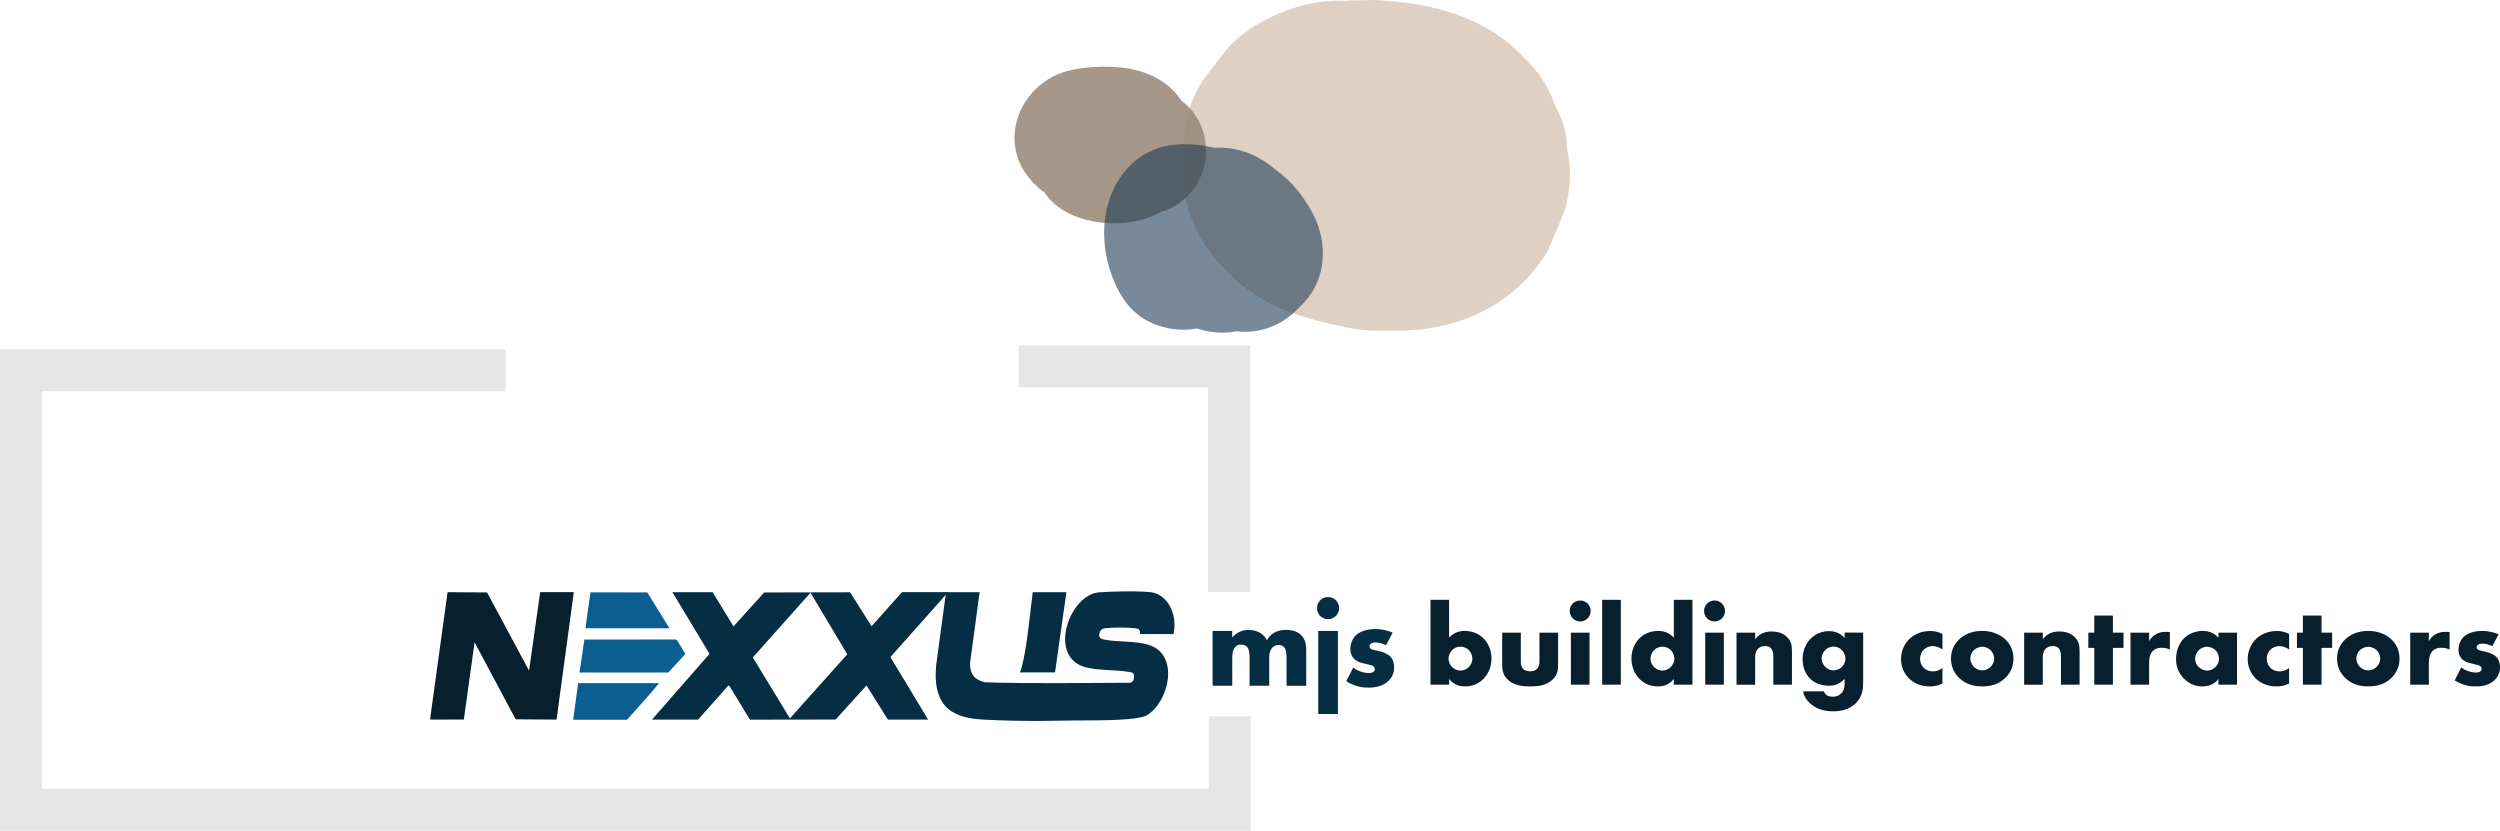
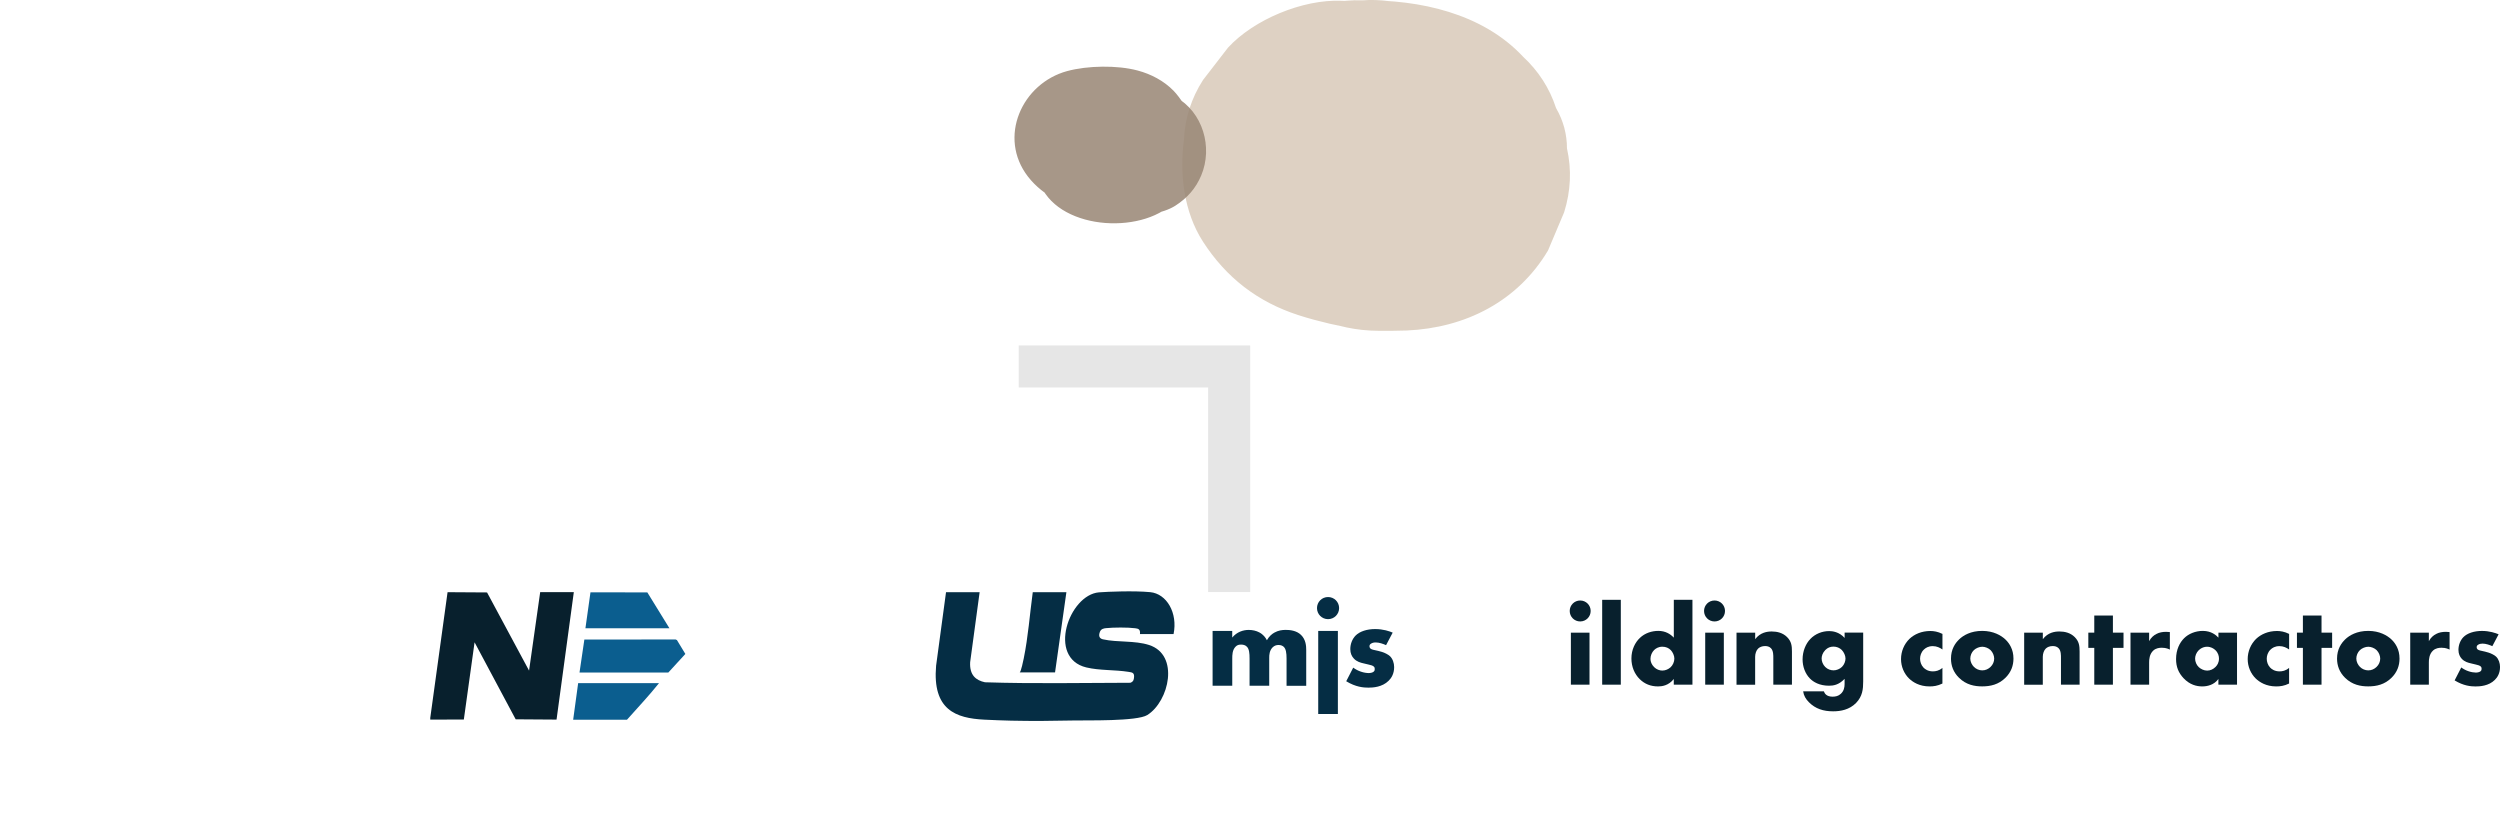
<svg xmlns="http://www.w3.org/2000/svg" id="Layer_2" data-name="Layer 2" viewBox="0 0 773.07 256.91">
  <defs>
    <style>
      .cls-1 {
        fill: #e6e6e6;
      }

      .cls-2 {
        fill: #08202d;
      }

      .cls-3 {
        fill: #052d44;
      }

      .cls-4 {
        opacity: .86;
      }

      .cls-5 {
        opacity: .59;
      }

      .cls-6 {
        fill: #c7b299;
      }

      .cls-7 {
        fill: #0b5e8f;
      }

      .cls-8 {
        fill: #736357;
      }

      .cls-9 {
        fill: #1b3a54;
      }

      .cls-10 {
        fill: #998675;
      }
    </style>
  </defs>
  <g id="module_06">
    <g>
      <polygon class="cls-1" points="386.59 183.08 373.59 183.08 373.59 119.82 315.02 119.82 315.02 106.82 386.59 106.82 386.59 183.08" />
-       <polygon class="cls-1" points="386.77 256.91 0 256.91 0 107.97 156.35 107.97 156.35 120.97 13 120.97 13 243.91 373.77 243.91 373.77 221.51 386.77 221.51 386.77 256.91" />
    </g>
    <g>
-       <path class="cls-2" d="M448.1,185.48v11.7c1.04-1.12,2.59-2.09,4.79-2.09,1.98,0,4.1.65,5.69,2.16,1.48,1.4,2.63,3.63,2.63,6.37,0,2.56-.97,4.82-2.59,6.41-1.51,1.48-3.35,2.23-5.65,2.23-1.12,0-3.24-.22-4.86-2.3v1.76h-5.76v-26.24h5.76ZM454.19,206.28c.76-.76,1.12-1.69,1.12-2.52,0-1.08-.47-2.09-1.12-2.74-.5-.5-1.33-1.04-2.56-1.04-1.08,0-1.98.4-2.63,1.08-.58.61-1.08,1.69-1.08,2.59,0,.97.47,2.05,1.22,2.74.61.54,1.55.97,2.48.97.83,0,1.76-.29,2.56-1.08Z" />
-       <path class="cls-2" d="M470.28,195.63v9c0,.65.11,1.66.86,2.34.58.5,1.33.61,2.02.61.72,0,1.4-.07,2.05-.68.72-.72.83-1.55.83-2.27v-9h5.76v10.04c0,1.37-.11,2.84-1.55,4.32-1.98,2.05-4.75,2.27-6.95,2.27-2.41,0-5.36-.25-7.27-2.3-1.22-1.3-1.51-2.74-1.51-4.28v-10.04h5.76Z" />
      <path class="cls-2" d="M488.64,185.69c1.8,0,3.24,1.44,3.24,3.24s-1.44,3.24-3.24,3.24-3.24-1.44-3.24-3.24,1.44-3.24,3.24-3.24ZM491.52,195.63v16.09h-5.76v-16.09h5.76Z" />
      <path class="cls-2" d="M501.2,185.48v26.24h-5.76v-26.24h5.76Z" />
      <path class="cls-2" d="M523.34,211.72h-5.76v-1.76c-1.62,2.09-3.74,2.3-4.86,2.3-2.3,0-4.14-.76-5.65-2.23-1.62-1.58-2.59-3.85-2.59-6.41,0-2.74,1.15-4.97,2.63-6.37,1.58-1.51,3.71-2.16,5.69-2.16,2.2,0,3.74.97,4.79,2.09v-11.7h5.76v26.24ZM516.54,206.39c.76-.68,1.22-1.76,1.22-2.74,0-.9-.5-1.98-1.08-2.59-.65-.68-1.55-1.08-2.63-1.08-1.22,0-2.05.54-2.56,1.04-.65.65-1.12,1.66-1.12,2.74,0,.83.36,1.76,1.12,2.52s1.73,1.08,2.56,1.08c.94,0,1.87-.43,2.48-.97Z" />
      <path class="cls-2" d="M530.18,185.69c1.8,0,3.24,1.44,3.24,3.24s-1.44,3.24-3.24,3.24-3.24-1.44-3.24-3.24,1.44-3.24,3.24-3.24ZM533.06,195.63v16.09h-5.76v-16.09h5.76Z" />
      <path class="cls-2" d="M536.99,195.63h5.76v2.02c1.58-2.09,3.71-2.38,5.11-2.38,1.66,0,3.42.4,4.75,1.73,1.37,1.37,1.51,2.74,1.51,4.5v10.22h-5.76v-8.13c0-.94.04-2.34-.72-3.13-.54-.58-1.26-.68-1.84-.68-.9,0-1.66.32-2.12.76-.58.54-.94,1.58-.94,2.56v8.64h-5.76v-16.09Z" />
      <path class="cls-2" d="M576.15,195.63v15.08c0,2.41-.22,4.61-2.2,6.66-2.05,2.09-4.75,2.59-7.09,2.59-2.99,0-5.47-.76-7.52-2.84-.94-.97-1.55-1.94-1.76-3.35h6.41c.22.65.79,1.66,2.7,1.66.9,0,1.8-.18,2.56-.9.97-.9,1.15-2.05,1.15-2.99v-1.62c-1.8,1.91-3.53,2.12-4.82,2.12-2.95,0-4.86-1.15-5.94-2.27-1.44-1.48-2.23-3.67-2.23-5.87,0-2.52.97-4.82,2.38-6.3,1.55-1.62,3.71-2.45,5.83-2.45,1.01,0,3.1.22,4.79,2.12v-1.66h5.76ZM564.42,201.03c-.83.86-1.12,1.84-1.12,2.59,0,.94.4,1.91,1.12,2.63.76.76,1.73,1.04,2.59,1.04s1.91-.4,2.59-1.08c.72-.72,1.08-1.76,1.08-2.59s-.47-1.94-1.15-2.63c-.65-.65-1.58-1.04-2.56-1.04s-1.8.32-2.56,1.08Z" />
      <path class="cls-2" d="M600.67,211.36c-1.55.76-2.81.9-4,.9-3.13,0-5.18-1.33-6.34-2.45-1.51-1.48-2.48-3.63-2.48-6.01s.97-4.64,2.59-6.23c1.51-1.44,3.74-2.45,6.48-2.45,1.01,0,2.3.18,3.74.9v4.82c-.76-.54-1.76-1.04-2.99-1.04-1.37,0-2.23.54-2.81,1.12-.79.79-1.12,1.84-1.12,2.77s.32,1.94,1.01,2.7c.54.58,1.48,1.22,2.95,1.22.83,0,1.91-.18,2.95-1.08v4.82Z" />
      <path class="cls-2" d="M620.14,209.59c-2.12,2.09-4.61,2.66-7.2,2.66-2.34,0-4.93-.47-7.16-2.66-1.76-1.73-2.48-3.78-2.48-5.94,0-2.88,1.3-4.75,2.48-5.9,1.33-1.3,3.67-2.66,7.16-2.66s5.87,1.4,7.2,2.66c1.19,1.15,2.48,3.02,2.48,5.9,0,2.16-.72,4.21-2.48,5.94ZM610.39,201.03c-.72.68-1.12,1.69-1.12,2.63s.47,1.91,1.12,2.56c.68.68,1.62,1.08,2.59,1.08s1.87-.4,2.56-1.08c.72-.68,1.12-1.62,1.12-2.56,0-.86-.4-1.91-1.12-2.63-.65-.61-1.66-1.04-2.56-1.04s-1.94.43-2.59,1.04Z" />
      <path class="cls-2" d="M625.94,195.63h5.76v2.02c1.58-2.09,3.71-2.38,5.11-2.38,1.66,0,3.42.4,4.75,1.73,1.37,1.37,1.51,2.74,1.51,4.5v10.22h-5.76v-8.13c0-.94.04-2.34-.72-3.13-.54-.58-1.26-.68-1.84-.68-.9,0-1.66.32-2.12.76-.58.54-.94,1.58-.94,2.56v8.64h-5.76v-16.09Z" />
      <path class="cls-2" d="M653.37,200.34v11.38h-5.76v-11.38h-1.84v-4.71h1.84v-5.29h5.76v5.29h3.28v4.71h-3.28Z" />
      <path class="cls-2" d="M658.81,195.63h5.76v2.63c.58-1.08,1.4-1.8,2.27-2.23.86-.47,1.91-.65,2.99-.65.14,0,.4.04,1.15.07v5.43c-.29-.14-1.08-.58-2.48-.58-.76,0-1.8.11-2.63.86-1.22,1.12-1.3,2.81-1.3,3.67v6.88h-5.76v-16.09Z" />
      <path class="cls-2" d="M685.99,195.63h5.76v16.09h-5.76v-1.76c-1.33,1.84-3.42,2.3-5,2.3-1.73,0-3.85-.5-5.79-2.56-1.55-1.66-2.3-3.49-2.3-5.9,0-3.02,1.19-5.15,2.48-6.44,1.37-1.37,3.49-2.27,5.8-2.27,2.59,0,4.14,1.33,4.82,2.09v-1.55ZM679.94,201.03c-.79.76-1.15,1.8-1.15,2.63,0,.94.4,1.94,1.12,2.63.61.58,1.62,1.08,2.59,1.08s1.87-.4,2.59-1.12c.5-.5,1.08-1.3,1.08-2.59,0-.76-.22-1.76-1.12-2.63-.54-.5-1.37-1.04-2.59-1.04-.72,0-1.69.25-2.52,1.04Z" />
      <path class="cls-2" d="M707.87,211.36c-1.55.76-2.81.9-4,.9-3.13,0-5.18-1.33-6.34-2.45-1.51-1.48-2.48-3.63-2.48-6.01s.97-4.64,2.59-6.23c1.51-1.44,3.74-2.45,6.48-2.45,1.01,0,2.3.18,3.74.9v4.82c-.76-.54-1.76-1.04-2.99-1.04-1.37,0-2.23.54-2.81,1.12-.79.79-1.12,1.84-1.12,2.77s.32,1.94,1.01,2.7c.54.58,1.48,1.22,2.95,1.22.83,0,1.91-.18,2.95-1.08v4.82Z" />
-       <path class="cls-2" d="M717.88,200.34v11.38h-5.76v-11.38h-1.84v-4.71h1.84v-5.29h5.76v5.29h3.28v4.71h-3.28Z" />
+       <path class="cls-2" d="M717.88,200.34v11.38h-5.76v-11.38h-1.84v-4.71h1.84v-5.29h5.76v5.29h3.28v4.71h-3.28" />
      <path class="cls-2" d="M739.52,209.59c-2.12,2.09-4.61,2.66-7.2,2.66-2.34,0-4.93-.47-7.16-2.66-1.76-1.73-2.48-3.78-2.48-5.94,0-2.88,1.3-4.75,2.48-5.9,1.33-1.3,3.67-2.66,7.16-2.66s5.87,1.4,7.2,2.66c1.19,1.15,2.48,3.02,2.48,5.9,0,2.16-.72,4.21-2.48,5.94ZM729.76,201.03c-.72.68-1.12,1.69-1.12,2.63s.47,1.91,1.12,2.56c.68.68,1.62,1.08,2.59,1.08s1.87-.4,2.56-1.08c.72-.68,1.12-1.62,1.12-2.56,0-.86-.4-1.91-1.12-2.63-.65-.61-1.66-1.04-2.56-1.04s-1.94.43-2.59,1.04Z" />
      <path class="cls-2" d="M745.31,195.63h5.76v2.63c.58-1.08,1.4-1.8,2.27-2.23.86-.47,1.91-.65,2.99-.65.14,0,.4.04,1.15.07v5.43c-.29-.14-1.08-.58-2.48-.58-.76,0-1.8.11-2.63.86-1.22,1.12-1.3,2.81-1.3,3.67v6.88h-5.76v-16.09Z" />
      <path class="cls-2" d="M761.08,206.39c.68.5,1.51.94,2.3,1.19.72.25,1.62.4,2.23.4.43,0,1.12-.11,1.48-.43.25-.25.29-.47.29-.76,0-.25-.04-.5-.29-.72-.36-.32-.94-.43-1.51-.58l-1.51-.36c-.79-.18-1.94-.47-2.81-1.4-.61-.65-1.04-1.55-1.04-2.77,0-1.55.61-2.99,1.51-3.92,1.22-1.26,3.38-1.94,5.76-1.94s4.21.65,5.15,1.04l-1.94,3.67c-.79-.36-1.98-.79-3.02-.79-.58,0-.97.11-1.33.32-.32.18-.5.43-.5.79,0,.5.32.76.68.9.54.22,1.01.22,1.91.47l1.04.29c.76.22,1.91.79,2.38,1.26.79.76,1.22,2.02,1.22,3.2,0,1.94-.83,3.24-1.62,4-1.87,1.87-4.61,2.02-5.94,2.02-1.44,0-3.71-.18-6.48-1.87l2.05-4Z" />
    </g>
    <g>
      <polygon class="cls-2" points="133.05 221.98 138.4 183.12 150.61 183.2 163.6 207.37 167.04 183.11 177.44 183.11 172.1 222.52 159.46 222.43 146.75 198.62 143.43 222.5 133.05 222.52 133.05 221.98" />
      <polygon class="cls-7" points="207.01 194.28 181.03 194.28 182.59 183.17 200.17 183.18 207.01 194.28" />
      <path class="cls-7" d="M203.78,211.25c-3.15,3.96-6.59,7.56-9.9,11.31h-16.64l1.54-11.31h25Z" />
      <polygon class="cls-7" points="179.2 207.97 180.7 197.77 208.92 197.74 209.33 197.93 211.93 202.22 206.66 207.97 179.2 207.97" />
      <path class="cls-3" d="M329.76,183.11l-3.51,24.82h-10.96c.41,0,1.2-3.95,1.27-4.28,1.38-6.72,1.88-13.73,2.8-20.53h10.39Z" />
      <path class="cls-3" d="M302.93,183.11l-2.93,21.65c-.23,4.05,1.81,5.62,4.58,6.22,14.97.49,30.01.18,44.99.15.5-.22.91-.47,1.04-1.19.36-1.97-.45-2-1.69-2.19-4.2-.67-8.86-.37-13-1.36-12.16-2.93-5.38-22.44,3.91-23.22,2.87-.21,10.74-.54,15.84-.06,5.12.49,8.57,6.44,7.23,12.96h-10.39c.16-1.53-.52-1.67-1.49-1.8-2.3-.3-6.65-.27-8.98-.03-.73.07-1.56.22-1.92,1.15-.5,1.33-.11,2.07.95,2.31,4.48,1,9.82.32,14.25,1.75,9.5,3.06,6.21,17.43-.54,21.66-3.15,1.98-18.74,1.6-22.53,1.68-6.53.14-13.06.21-19.59.06-2.76-.07-5.51-.17-8.26-.31-8.84-.44-16.11-3.02-14.93-16.68l3.07-22.74h10.39Z" />
-       <path class="cls-3" d="M220.36,183.11l6.46,10.59,9.48-10.49,26.58-.06,6.63,10.5,9.41-10.54h14.26l-17.84,20.08,11.66,19.34h-12.43l-6.62-10.56-9.56,10.53-26.49.04-6.28-10.32-.35-.28-9.41,10.59h-14.26l17.8-20.34-11.48-19.07h12.43ZM250.63,183.29l-17.83,20,11.46,18.85,17.74-19.81-11.37-19.05Z" />
    </g>
    <g class="cls-5">
      <path class="cls-8" d="M424.37,52.37c-3.62-.82-6.85-1.71-9.64-2.64,1.29.05,2.59.1,3.88.16,2.46.1,5.15.22,6.6.61,1.41.37,1.23.88,2.3,1.29.39.15,1,.29,1.86.34s1.93-.06,2.01-.22c.05-.11-.33-.21-.67-.3-1.27-.34-2.32-.71-3.12-1.09-.56-.27-1.03-.56-2.1-.77-1.07-.21-2.99-.31-4.18-.12,3.89-.12,7.88.26,10.38.83s3.71,1.31,4.26,2.04c.04.05.07.11-.09.15-.17.05-.51.06-.81.07-2.94.08-5.91.11-8.88.09" />
      <path class="cls-6" d="M437.53,4.64c-3.25-.76-6.46-1.61-9.64-2.64-4.39,32.41-8.77,64.82-13.16,97.23,3.16.13,6.33.18,9.48.56-4.39-.59-8.77-1.18-13.16-1.77.7.07,1.37.28,1.99.61-7.28-4.24-14.56-8.49-21.84-12.73,7.74,6.25,14.14,11.28,23.91,13.82,9.43,2.45,20.05,2.39,29.44-.09,16.63-4.4,30.03-18.07,34.57-34.57s.36-36.87-12.73-48.16c-6.84-5.9-13.11-10.14-22.03-12.89-.91-.28-1.82-.54-2.73-.86l11.82,4.99c-4.98-2.14-10-5.01-15.28-6.21s-11.4-2.31-16.87-1.82c-6.82-.26-13.17,1.16-19.07,4.26-6.14,2-11.45,5.41-15.93,10.24-8.59,8.59-15.05,22.67-14.5,35s4.78,26.08,14.5,35c9.61,8.82,21.66,14.69,35,14.5,2.77-.04,5.5.09,8.25.45-4.39-.59-8.77-1.18-13.16-1.77,1.57.25,3.06.59,4.56,1.14l-11.82-4.99c.52.21.99.49,1.42.85-3.34-2.58-6.68-5.16-10.02-7.74l.41.44-7.74-59.99-.09.15,42.74-24.52c-3.2.27-6.47.17-9.68.16-12.66-.04-26.06,5.55-35,14.5-8.59,8.59-15.05,22.67-14.5,35s4.78,26.08,14.5,35c9.7,8.91,21.57,14.45,35,14.5,2.96.01,5.92.03,8.88-.09,18.05-.79,34.27-8.98,43.64-24.73l4.99-11.82c2.06-6.58,2.36-13.16.88-19.74-.01-4.47-1.14-8.63-3.38-12.49-2-6.14-5.41-11.45-10.24-15.93C458.41,4.1,438.95-.13,421.31.12v99c1.11-.1,2.13-.09,3.24-.01-4.39-.59-8.77-1.18-13.16-1.77.75.06,1.47.23,2.18.5l-11.82-4.99c5.3,2.52,10.67,4.96,16.29,6.64-7.28-4.24-14.56-8.49-21.84-12.73l.19.16,21.84-82.73-.72.19c4.39-.59,8.77-1.18,13.16-1.77-.81.08-1.61.05-2.4-.1l13.16,1.77-.76-.21,11.82,4.99-.76-.43c3.34,2.58,6.68,5.16,10.02,7.74-3.46-2.81-6.99-5.54-10.57-8.19-3.94-1.66-7.88-3.33-11.82-4.99-5.07-1.63-10.41-1.93-15.77-2.46-2.95-.29-5.9-.37-8.86-.49-11.84-.47-26.96,5.74-35,14.5l-7.74,10.02c-3.62,5.68-5.58,11.82-5.87,18.4-1.42,10.55-.07,22.34,5.87,31.56,7.17,11.11,16.88,18.65,29.58,22.75,3.18,1.03,6.39,1.88,9.64,2.64,12.81,3,26.63,1.75,38.14-4.99,10.27-6.01,20.06-17.78,22.75-29.58,2.89-12.67,2.26-26.89-4.99-38.14-6.84-10.61-16.95-19.79-29.58-22.75h0Z" />
    </g>
    <g class="cls-4">
      <path class="cls-10" d="M348.08,28.52c-.89-.25-1.77-.52-2.64-.82-1.63-.61-1.66-.59-.07.06,1.53.68,1.56.68.1,0-1.93-1.1-1.43-.68,1.5,1.24l5.71,13.79-.08-.69-2.66,9.84.48-.66-7,7c-.27.13-9.32,1.69-5.07,1.63.81-.01,1.62-.1,2.44-.12s1.65,0,2.47-.01l1.19.06c-3.8.12-6.56-1.83-8.25-5.85-8.65-9.01-5.56-4.74-3.05-.41.9,1.56,2.31,3.35,3.55,4.67,1.98,2.13,4.53,3.96,7.08,5.37l15.03-35.64c-3.94-1.59-7.87-3.18-11.81-4.77-6.24-2.52-14.49.53-18.97,5.01-4.89,4.89-6.91,12.29-5.01,18.97,1.28,4.52,3.58,8.35,6.92,11.59,2.83,2.75,5.78,4.24,9.48,5.5,1.66.57,6.34,2.71.56-.28l-7-7,.29.64,3.05-23.63c.18-.21,14.3-5.03,7.71-4.18-1.09-.06-.88,0,.62.15,1.48.09,2.86.54,4.15,1.35l7,7-.24-.52v19.68l.36-.5-16.84,9.66c1.88.09,3.74.23,5.61.45,4.62.54,10.65-2.57,13.79-5.71,3.38-3.38,5.93-8.93,5.71-13.79s-1.88-10.27-5.71-13.79c-4.05-3.72-8.36-5.07-13.79-5.71-2.81-.33-5.37-.49-8.2-.11-6.57.88-10.84,4.6-14.61,9.81-4.29,5.92-2.72,13.65,0,19.68,6.33,14.03,32.72,15.18,42.02,4.1,6.15-7.33,6.92-15.07,3.05-23.63-2.35-5.19-7.94-8.63-13.24-10.16-.74-.21-2.08-.77-2.81-.71l5.94,3.57c3.45,7.22,4.71,9.28,3.77,6.16l-23.99,23.99c3.94,1.59,7.87,3.18,11.81,4.77,4.2,1.7,11.33.42,15.03-1.97s6.3-5.34,7.98-9.32c3.67-8.69.57-19.62-7.98-24.35-1.49-.9-1.49-.82,0,.23,2.47,1.67,4.09,4.08,4.86,7.25-.37-2.82-3.52-7.4-5.42-9.35-3-3.08-6.99-5.16-11.12-6.26-6.33-1.69-15.45-1.53-21.75.17-14.06,3.8-21.52,20.5-12.16,32.63,4.89,6.33,12.34,9.31,19.85,11.52,9.78,2.88,21.68-3.47,23.99-13.62s-3.14-20.91-13.62-23.99h0Z" />
    </g>
    <g class="cls-5">
-       <path class="cls-9" d="M387.28,73.44c-.39-1.04-.79-5.09-.94-1.88.14,1.63.17,1.81.11.54-.07-6.62-3.08-1.88-9.04,14.24l-11.36,3.07c3.57-.21-5-1.66-.98-.1.94.25,1.87.55,2.79.89-2.92-1.31-3.63-1.58-2.12-.81.68.45,5.1,2.74,1.69.83-1.55-1.25-1.66-1.27-.34-.07,1.64,1.82,1.14,1.19-1.5-1.87l-3.07-11.36.04.81,6.59-15.91-.6.56,15.91-6.59c-5.19.56-10.19.54-14.85,3.44-6.97,4.34-11.5,12.08-11.15,20.39l11.14-19.43-.72.5c3.79-1.02,7.57-2.05,11.36-3.07l-1.14-.08,11.36,3.07c5.47,6.32,7.09,7.74,4.86,4.24,1.18,3.16,1.42,3.6.73,1.31-11.02,8.47-22.03,16.94-33.05,25.41,2.09,1.23,1.62.82-1.4-1.23-2.96-3.16-4.5-6.81-4.62-10.96l3.07-11.36-.34.8c4.48-3.45,8.96-6.89,13.45-10.34l-1,.25h11.96l-1.08-.33,9.93,5.79c5.23,5,5.22,10.15,2.34,15.81l-8.07,8.07.75-.51-11.36,3.07h1.03c-3.79-1.03-7.57-2.05-11.36-3.07,1.92.9,1.39.44-1.59-1.39-1.7-2.45-2.12-2.99-1.24-1.61.88,1.5.62.76-.78-2.22.6,2.41.54,1.71-.19-2.08l38.41-15.91c-1.34-1.14-3.74-4.45-.53.15l-.7-1.21c1.2,1.93,1.76,4.04,1.67,6.32l-22.5,22.5,1.12.08-11.36-3.07c-2.73-2.59-3.5-3.26-2.33-2,.89.98.5.48-1.16-1.5.84.41,1.73,2.63,2.12,3.39l-3.07-11.36.03.66,6.59-15.91-.57.5,15.91-6.59-.87-.02c-11.77-.26-23.04,10.53-22.5,22.5s9.88,22.22,22.5,22.5c8.39.18,16.61-4.35,20.86-11.62s3.69-16.6-.36-24.02c-5.82-10.66-14.51-17.65-26.91-18.53-11.27-.8-23.69,10.99-22.5,22.5,1.07,10.36,4.62,19.61,12.73,26.56,7.03,6.02,15.74,8.38,24.58,4.65,7.89-3.33,14.23-11.63,13.83-20.56-.57-12.82-6.98-25.25-18.48-31.55s-25.86-2.56-32.57,8.58c-3.86,6.41-4.51,14.02-3.54,21.25,1.14,8.45,5.19,16.53,12.79,20.99,10.28,6.02,23.82,3.71,31.11-5.71,10.85-14.04,3.2-33.09-11.09-41.09-16.99-9.52-38.34,6.23-33.05,25.41,2.73,9.9,9.7,21.16,20.46,23.61,6.61,1.5,13.34.92,19.2-2.69,7.42-4.57,10.73-11.92,11.15-20.39l-11.14,19.43.56-.35-11.36,3.07c7.2.02,13.8-1.57,19.14-6.88,7.39-7.36,9.13-19.29,3.78-28.36-4.7-7.96-12.19-13.54-20.59-17.08-11.17-4.71-25.24-6.76-34.65,2.93-8.64,8.9-9.56,22.75-5.32,33.99,2.12,5.62,5,10.32,10.34,13.45,4.82,2.82,11.93,4.02,17.34,2.27,10.73-3.47,20.16-15.89,15.71-27.68h0Z" />
-     </g>
+       </g>
    <g>
      <path class="cls-3" d="M374.96,195.1h6.08v2.05c1.44-1.75,3.42-2.36,5.09-2.36,1.22,0,2.36.27,3.27.76,1.25.65,1.94,1.6,2.36,2.43.68-1.22,1.56-1.94,2.32-2.36,1.22-.68,2.39-.84,3.53-.84,1.25,0,3.31.19,4.71,1.56,1.52,1.48,1.6,3.5,1.6,4.67v11.06h-6.08v-8.4c0-1.79-.19-3-.87-3.65-.34-.3-.8-.57-1.6-.57-.68,0-1.25.19-1.79.68-1.03.99-1.1,2.39-1.1,3.23v8.7h-6.08v-8.4c0-1.63-.11-2.93-.8-3.65-.53-.57-1.22-.68-1.82-.68-.65,0-1.18.11-1.67.61-1.06,1.03-1.06,2.66-1.06,3.72v8.4h-6.08v-16.98Z" />
      <path class="cls-3" d="M410.67,184.62c1.9,0,3.42,1.52,3.42,3.42s-1.52,3.42-3.42,3.42-3.42-1.52-3.42-3.42,1.52-3.42,3.42-3.42ZM413.71,195.1v25.68h-6.08v-25.68h6.08Z" />
      <path class="cls-3" d="M418.46,206.46c.72.53,1.6.99,2.43,1.25.76.27,1.71.42,2.36.42.46,0,1.18-.11,1.56-.46.27-.27.3-.49.3-.8,0-.27-.04-.53-.3-.76-.38-.34-.99-.46-1.6-.61l-1.6-.38c-.84-.19-2.05-.49-2.96-1.48-.65-.68-1.1-1.63-1.1-2.93,0-1.63.65-3.15,1.6-4.14,1.29-1.33,3.57-2.05,6.08-2.05s4.45.68,5.43,1.1l-2.05,3.88c-.84-.38-2.09-.84-3.19-.84-.61,0-1.03.11-1.41.34-.34.19-.53.46-.53.84,0,.53.34.8.72.95.57.23,1.06.23,2.01.49l1.1.3c.8.23,2.01.84,2.51,1.33.84.8,1.29,2.13,1.29,3.38,0,2.05-.87,3.42-1.71,4.22-1.98,1.98-4.86,2.13-6.27,2.13-1.52,0-3.91-.19-6.84-1.98l2.17-4.22Z" />
    </g>
  </g>
</svg>